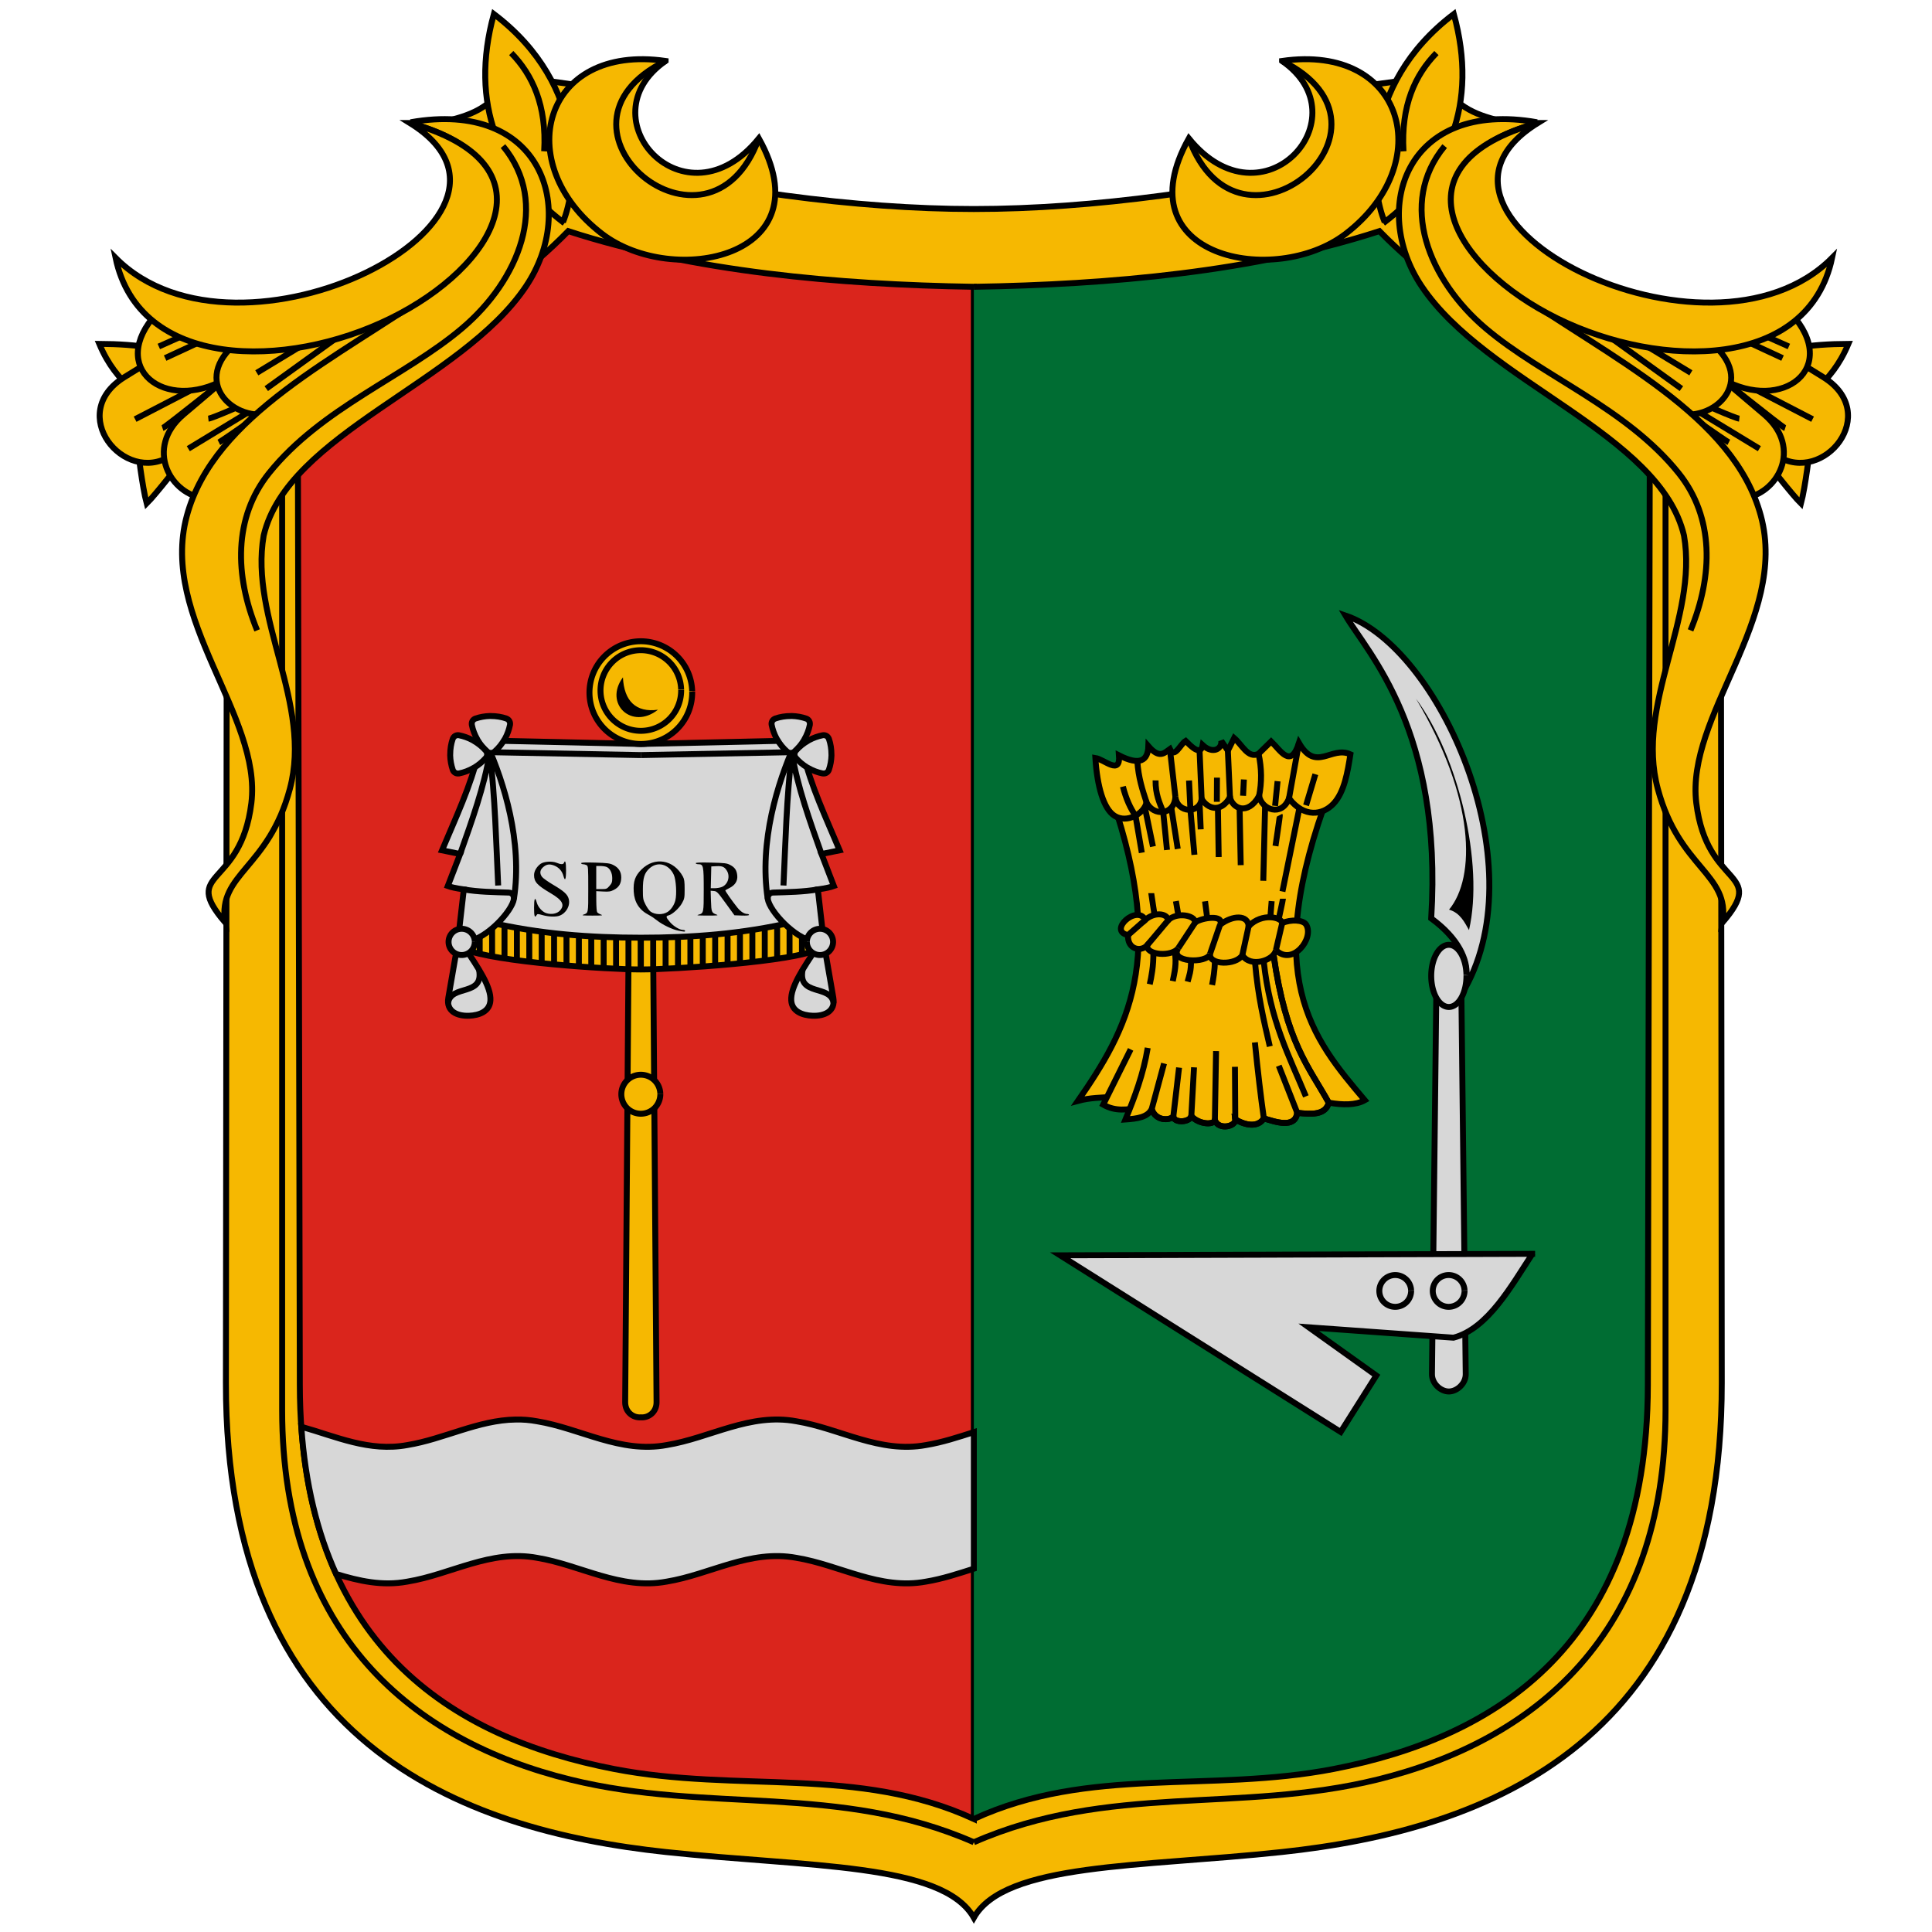
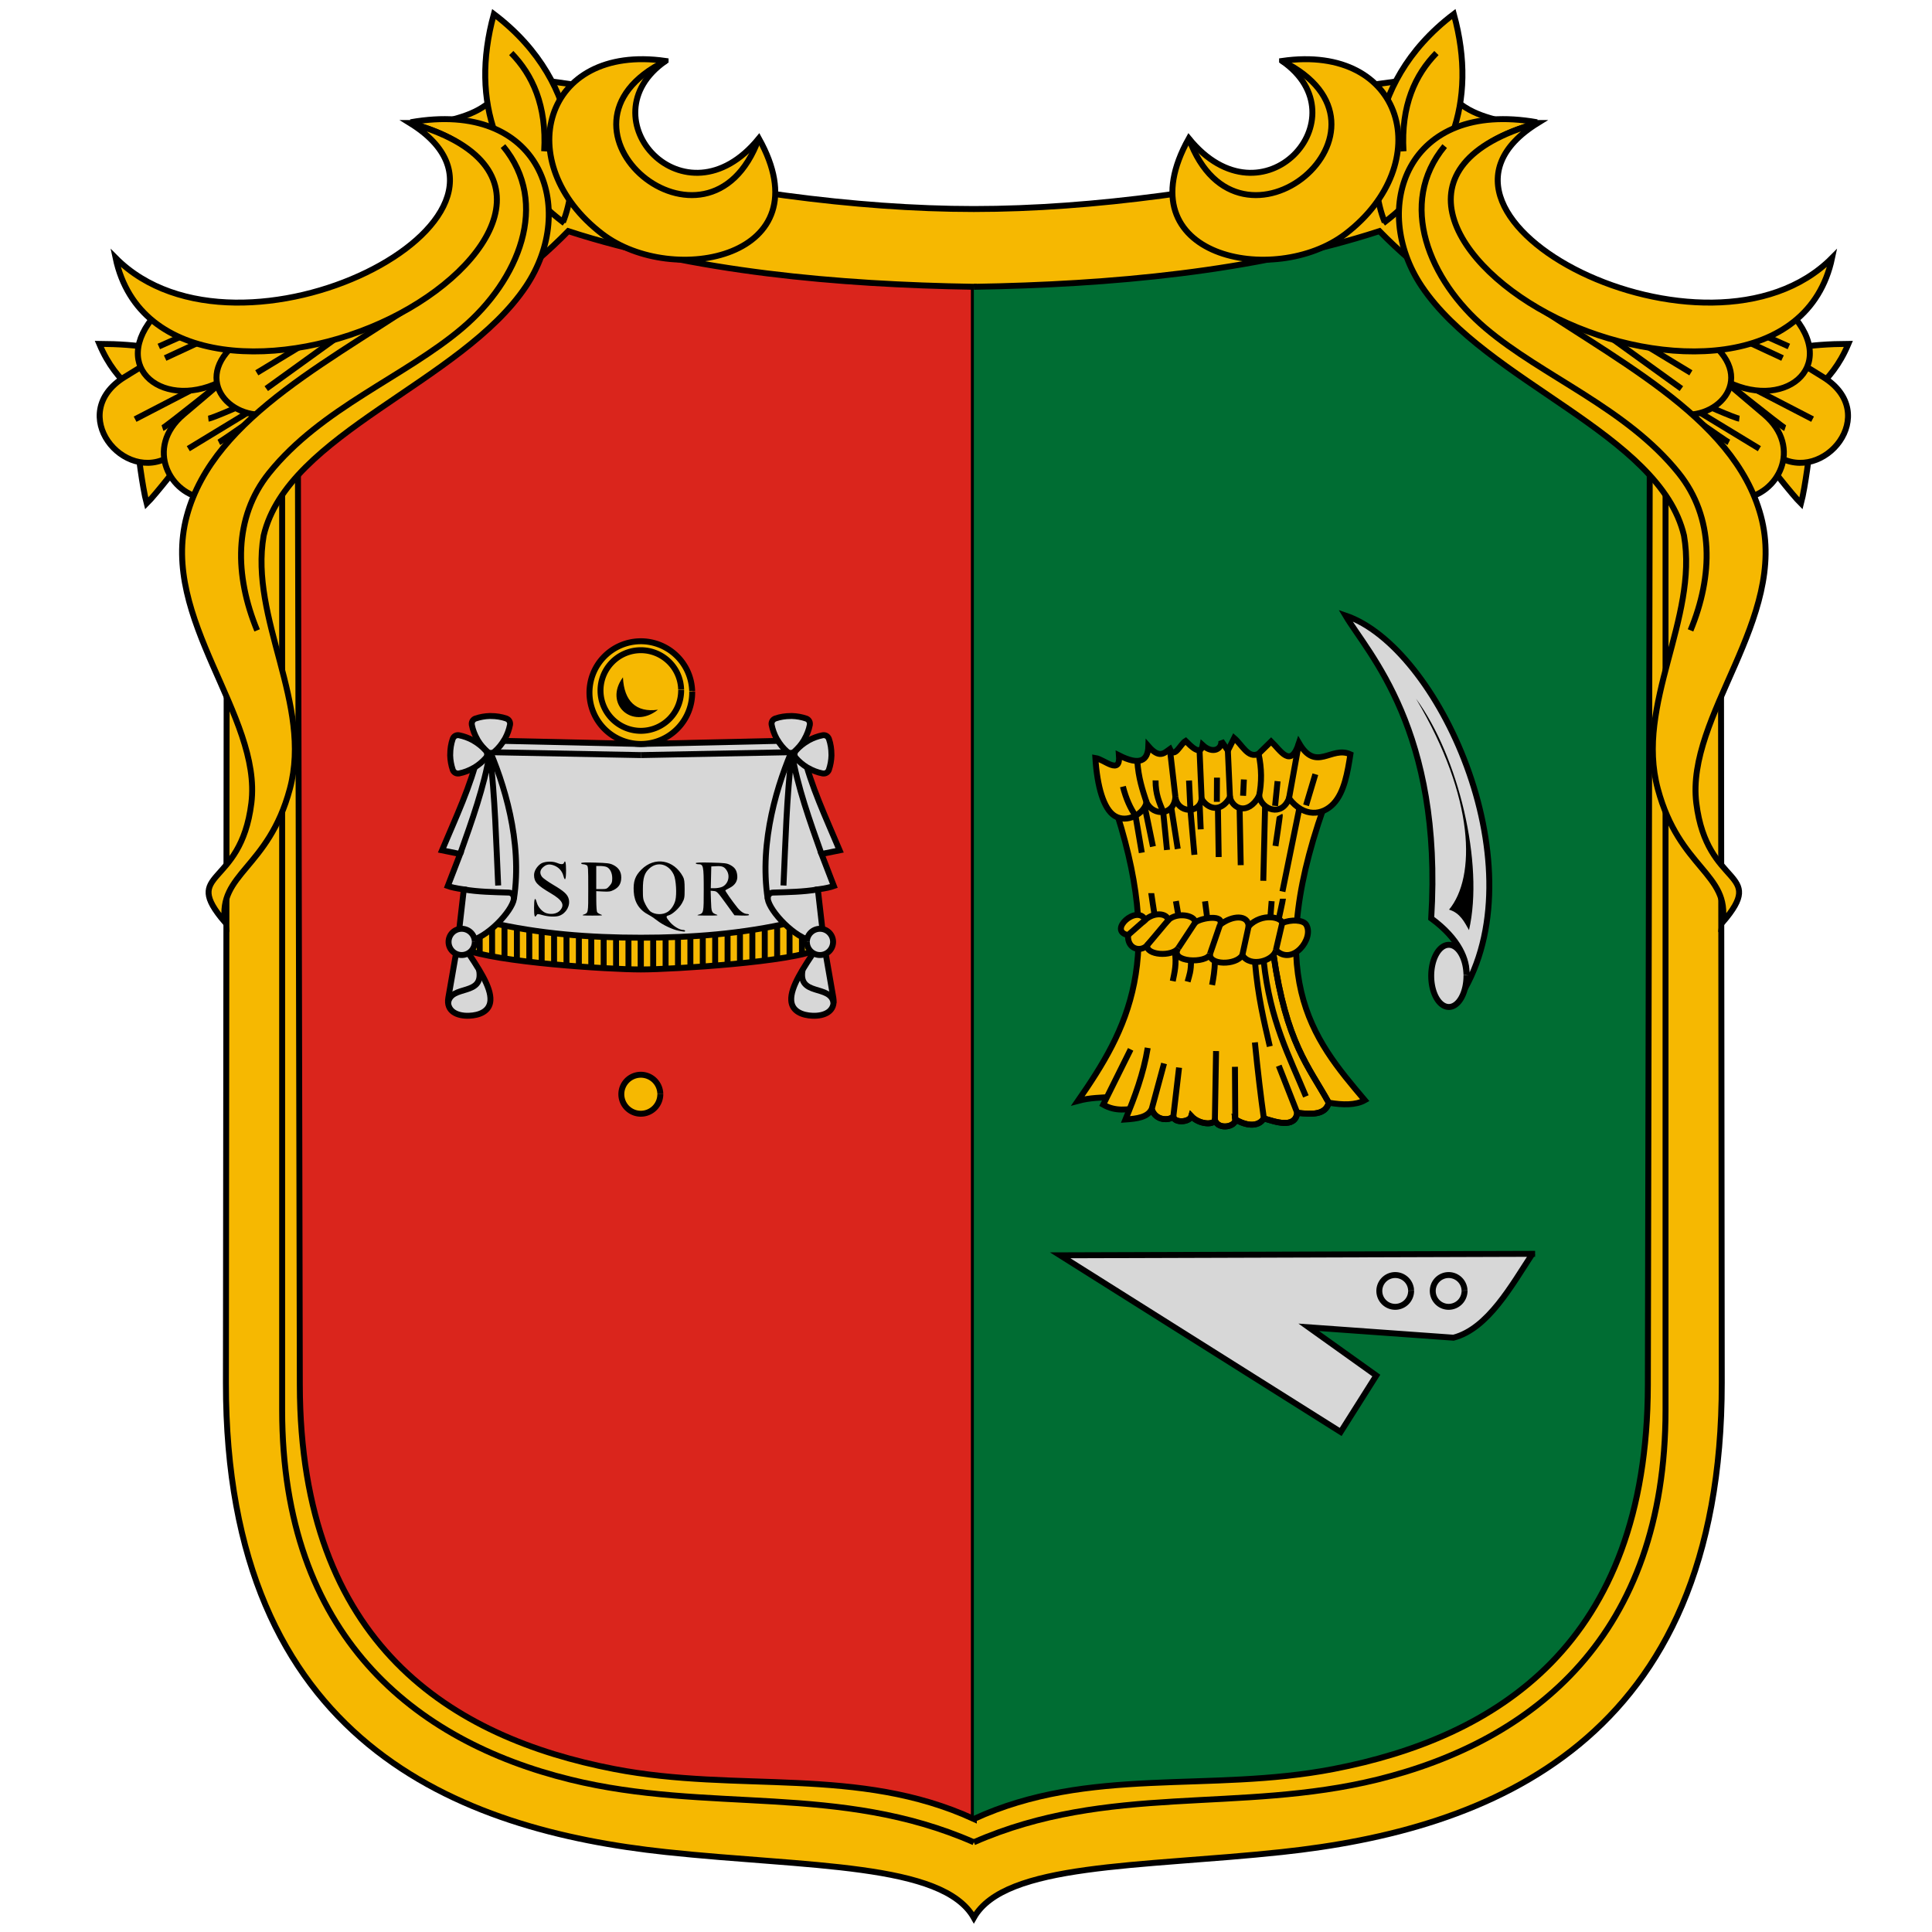
<svg xmlns="http://www.w3.org/2000/svg" width="512" height="512" version="1.1" viewBox="292 170 315 210">
  <defs>
    <clipPath id="clipPath4594">
      <path d="m-2500.751 1668.649c0 0.707-1.361 14.404-0.707 14.672 10.946 4.496 48.863 6.894 59.72 6.894s52.033-2.584 59.72-6.894c0.617-0.346-0.707-13.965-0.707-14.672" color="#000000" color-rendering="auto" fill="none" image-rendering="auto" shape-rendering="auto" solid-color="#000000" stroke="#000" stroke-width="2" style="isolation:auto;mix-blend-mode:normal" />
    </clipPath>
    <clipPath id="clipPath4600">
      <path d="m-2500.751 1668.649c0 0.707-1.361 14.404-0.707 14.672 10.946 4.496 48.863 6.894 59.72 6.894s52.033-2.584 59.72-6.894c0.617-0.346-0.707-13.965-0.707-14.672" color="#000000" color-rendering="auto" fill="none" image-rendering="auto" shape-rendering="auto" solid-color="#000000" stroke="#000" stroke-width="2" style="isolation:auto;mix-blend-mode:normal" />
    </clipPath>
  </defs>
  <g transform="translate(0,-522.52)">
    <g transform="matrix(.484 0 0 .484 2081.644 -19.981)">
      <g shape-rendering="auto" stroke="#000" stroke-width="2">
        <path d="m-3369.557 1434.049c-40.09 0-85.403-6.383-130.441-17.049l-116.37 72.257-4.871 86.601-0.271 253.577c-0.13 121.507 78.826 150.661 148.206 158.089 47.898 5.128 93.274 3.606 103.746 22.13 10.472-18.523 55.849-17.002 103.746-22.13 69.38-7.428 148.336-36.582 148.206-158.089l-0.271-253.577-4.871-86.601-116.37-72.257c-45.038 10.667-90.35 17.049-130.441 17.049" color="#000000" color-rendering="auto" fill="#f6b801" fill-rule="evenodd" image-rendering="auto" solid-color="#000000" style="isolation:auto;mix-blend-mode:normal" />
        <path d="m-3369.557 1460.251c-45.828-0.748-94.403-5.046-136.633-18.753-25.767 26.347-60.159 42.992-91.088 63.532l0.666 325.217c0.179 87.497 51.26 118.745 105.878 129.305 41.819 8.085 82.212-1.099 121.177 16.833z" color="#000000" color-rendering="auto" fill="#da251c" fill-rule="evenodd" image-rendering="auto" solid-color="#000000" style="isolation:auto;mix-blend-mode:normal" />
        <path d="m-3369.557 1984.234c-45.374-19.92-89.394-9.668-135.957-21.125-52.692-12.965-97.052-48.677-97.052-124.472v-319.445" color="#000000" color-rendering="auto" fill="none" image-rendering="auto" solid-color="#000000" style="isolation:auto;mix-blend-mode:normal" />
        <path d="m-3369.557 1460.251c45.828-0.748 94.403-5.046 136.633-18.753 25.767 26.347 60.159 42.992 91.088 63.532l-0.666 325.217c-0.179 87.497-51.26 118.745-105.878 129.305-41.819 8.085-82.212-1.099-121.177 16.833" color="#000000" color-rendering="auto" fill="#006d33" fill-rule="evenodd" image-rendering="auto" solid-color="#000000" style="isolation:auto;mix-blend-mode:normal" />
        <path d="m-3369.557 1984.234c45.374-19.92 89.394-9.668 135.957-21.125 52.692-12.965 97.052-48.677 97.052-124.472v-319.445" color="#000000" color-rendering="auto" fill="none" image-rendering="auto" solid-color="#000000" style="isolation:auto;mix-blend-mode:normal" />
      </g>
      <g transform="translate(-580,220)" shape-rendering="auto" stroke="#000" stroke-width="2">
        <g fill="#f6b801" fill-rule="evenodd">
          <path d="m-3073.875 1274.379c-3.588-3.711-7.168-7.494-10.293-14.907 6.473 0.034 12.574 0.44 18.102 1.42" color="#000000" color-rendering="auto" image-rendering="auto" solid-color="#000000" style="isolation:auto;mix-blend-mode:normal" />
          <path d="m-3071.213 1294.787c0.04 0.177 1.505 12.772 3.017 18.457 2.841-2.796 12.464-15.028 12.349-15.295" color="#000000" color-rendering="auto" image-rendering="auto" solid-color="#000000" style="isolation:auto;mix-blend-mode:normal" />
          <path d="m-3039.623 1265.15-27.685 0.355-8.341 5.147c-19.884 12.269-0.22 36.409 15.44 26.62l29.992-18.812" color="#000000" color-rendering="auto" image-rendering="auto" solid-color="#000000" style="isolation:auto;mix-blend-mode:normal" />
          <path d="m-3072.1 1284.849 24.668-12.778" color="#000000" color-rendering="auto" image-rendering="auto" solid-color="#000000" style="isolation:auto;mix-blend-mode:normal" />
          <path d="m-3062.872 1287.866c1.065-0.355 23.781-18.634 23.781-18.634" color="#000000" color-rendering="auto" image-rendering="auto" solid-color="#000000" style="isolation:auto;mix-blend-mode:normal" />
          <path d="m-3034.299 1255.212-30.524-6.034c-16.831 18.36 2.83 33.603 23.071 22.183l-14.02 11.89c-13.333 11.308-4.42 27.22 7.276 28.259l25.201-25.064" color="#000000" color-rendering="auto" image-rendering="auto" solid-color="#000000" style="isolation:auto;mix-blend-mode:normal" />
          <path d="m-3064.114 1260.359 9.938-4.437" color="#000000" color-rendering="auto" image-rendering="auto" solid-color="#000000" style="isolation:auto;mix-blend-mode:normal" />
          <path d="m-3061.985 1264.263 12.6-5.856" color="#000000" color-rendering="auto" image-rendering="auto" solid-color="#000000" style="isolation:auto;mix-blend-mode:normal" />
          <path d="m-3047.432 1284.672c1.597-0.177 13.488-5.502 13.488-5.502" color="#000000" color-rendering="auto" image-rendering="auto" solid-color="#000000" style="isolation:auto;mix-blend-mode:normal" />
          <path d="m-3054.176 1294.787 23.071-14.02" color="#000000" color-rendering="auto" image-rendering="auto" solid-color="#000000" style="isolation:auto;mix-blend-mode:normal" />
          <path d="m-3043.883 1292.658c1.42-0.71 17.747-12.245 17.747-12.245" color="#000000" color-rendering="auto" image-rendering="auto" solid-color="#000000" style="isolation:auto;mix-blend-mode:normal" />
          <path d="m-2970.766 1185.29c7.704-1.941 15.915-3.309 21.829-11.181l14.552-3.372 12.955 1.775-6.566 18.989-23.248 7.099" color="#000000" color-rendering="auto" image-rendering="auto" solid-color="#000000" style="isolation:auto;mix-blend-mode:normal" />
          <path d="m-2927.965 1218.455c4.825-11.569 8.749-45.819-23.279-70.089-8.336 30.343 1.744 53.802 23.781 70.466" color="#000000" color-rendering="auto" image-rendering="auto" solid-color="#000000" style="isolation:auto;mix-blend-mode:normal" />
          <path d="m-2945.388 1161.509c7.095 7.265 12.007 17.627 11.092 33.098" color="#000000" color-rendering="auto" image-rendering="auto" solid-color="#000000" style="isolation:auto;mix-blend-mode:normal" />
        </g>
        <path d="m-3037.671 1258.939c-16.021 12.764-1.478 27.625 12.423 23.781 0.684-0.189 48.094-28.04 48.094-28.04l-4.614-13.842" color="#000000" color-rendering="auto" fill="#f6b801" fill-rule="evenodd" image-rendering="auto" solid-color="#000000" style="isolation:auto;mix-blend-mode:normal" />
        <path d="m-3031.105 1269.232 17.569-10.648" color="#000000" color-rendering="auto" fill="none" image-rendering="auto" solid-color="#000000" style="isolation:auto;mix-blend-mode:normal" />
        <path d="m-3027.91 1274.556 26.088-18.812" color="#000000" color-rendering="auto" fill="#f6b801" fill-rule="evenodd" image-rendering="auto" solid-color="#000000" style="isolation:auto;mix-blend-mode:normal" />
        <path d="m-2893.389 1164.171c-41.389-5.978-52.398 34.559-21.349 58.28 23.793 18.178 75.172 7.937 52.761-32.192-24.949 30.663-58.893-7.035-31.412-26.088z" color="#000000" color-rendering="auto" fill="#f6b801" fill-rule="evenodd" image-rendering="auto" solid-color="#000000" style="isolation:auto;mix-blend-mode:normal" />
        <path d="m-2893.389 1164.171c-45.305 22.317 14.446 72.634 31.412 26.088" color="#000000" color-rendering="auto" fill="none" image-rendering="auto" solid-color="#000000" style="isolation:auto;mix-blend-mode:normal" />
        <path d="m-2979.29 1184.822c44.08-7.785 56.415 29.069 38.861 55.273-21.746 32.463-80.272 49.577-88.359 83.955-4.862 28.05 16.511 56.634 8.817 85.348-7.224 26.959-24.339 28.407-21.812 44.974-15.228-17.803 5.231-11.158 8.844-40.151 3.671-29.456-31.021-62.17-21.763-96.724 9.154-34.163 50.872-53.227 84.471-76.82 20.822-14.621 32.669-44.428-9.31-55.606" color="#000000" color-rendering="auto" fill="#f6b801" fill-rule="evenodd" image-rendering="auto" solid-color="#000000" style="isolation:auto;mix-blend-mode:normal" />
        <path d="m-2948.169 1192.853c15.975 19.267 5.315 45.174-13.759 61.343-19.223 16.296-47.464 26.866-65.064 48.823-12.004 14.975-11.608 34.505-4 52.97" color="#000000" color-rendering="auto" fill="none" image-rendering="auto" solid-color="#000000" style="isolation:auto;mix-blend-mode:normal" />
        <path d="m-2979.541 1185.073c49.553 13.768 28.666 48.502-6.563 65.823-35.172 17.293-84.638 17.216-92.574-20.396 41.686 41.981 150.513-13.697 99.136-45.427z" color="#000000" color-rendering="auto" fill="#f6b801" fill-rule="evenodd" image-rendering="auto" solid-color="#000000" style="isolation:auto;mix-blend-mode:normal" />
      </g>
      <g transform="matrix(-1,0,0,1,-6159.115,220)" shape-rendering="auto" stroke="#000" stroke-width="2">
        <g fill="#f6b801" fill-rule="evenodd">
          <path d="m-3073.875 1274.379c-3.588-3.711-7.168-7.494-10.293-14.907 6.473 0.034 12.574 0.44 18.102 1.42" color="#000000" color-rendering="auto" image-rendering="auto" solid-color="#000000" style="isolation:auto;mix-blend-mode:normal" />
          <path d="m-3071.213 1294.787c0.04 0.177 1.505 12.772 3.017 18.457 2.841-2.796 12.464-15.028 12.349-15.295" color="#000000" color-rendering="auto" image-rendering="auto" solid-color="#000000" style="isolation:auto;mix-blend-mode:normal" />
          <path d="m-3039.623 1265.15-27.685 0.355-8.341 5.147c-19.884 12.269-0.22 36.409 15.44 26.62l29.992-18.812" color="#000000" color-rendering="auto" image-rendering="auto" solid-color="#000000" style="isolation:auto;mix-blend-mode:normal" />
          <path d="m-3072.1 1284.849 24.668-12.778" color="#000000" color-rendering="auto" image-rendering="auto" solid-color="#000000" style="isolation:auto;mix-blend-mode:normal" />
          <path d="m-3062.872 1287.866c1.065-0.355 23.781-18.634 23.781-18.634" color="#000000" color-rendering="auto" image-rendering="auto" solid-color="#000000" style="isolation:auto;mix-blend-mode:normal" />
          <path d="m-3034.299 1255.212-30.524-6.034c-16.831 18.36 2.83 33.603 23.071 22.183l-14.02 11.89c-13.333 11.308-4.42 27.22 7.276 28.259l25.201-25.064" color="#000000" color-rendering="auto" image-rendering="auto" solid-color="#000000" style="isolation:auto;mix-blend-mode:normal" />
          <path d="m-3064.114 1260.359 9.938-4.437" color="#000000" color-rendering="auto" image-rendering="auto" solid-color="#000000" style="isolation:auto;mix-blend-mode:normal" />
          <path d="m-3061.985 1264.263 12.6-5.856" color="#000000" color-rendering="auto" image-rendering="auto" solid-color="#000000" style="isolation:auto;mix-blend-mode:normal" />
          <path d="m-3047.432 1284.672c1.597-0.177 13.488-5.502 13.488-5.502" color="#000000" color-rendering="auto" image-rendering="auto" solid-color="#000000" style="isolation:auto;mix-blend-mode:normal" />
          <path d="m-3054.176 1294.787 23.071-14.02" color="#000000" color-rendering="auto" image-rendering="auto" solid-color="#000000" style="isolation:auto;mix-blend-mode:normal" />
          <path d="m-3043.883 1292.658c1.42-0.71 17.747-12.245 17.747-12.245" color="#000000" color-rendering="auto" image-rendering="auto" solid-color="#000000" style="isolation:auto;mix-blend-mode:normal" />
          <path d="m-2970.766 1185.29c7.704-1.941 15.915-3.309 21.829-11.181l14.552-3.372 12.955 1.775-6.566 18.989-23.248 7.099" color="#000000" color-rendering="auto" image-rendering="auto" solid-color="#000000" style="isolation:auto;mix-blend-mode:normal" />
          <path d="m-2927.965 1218.455c4.825-11.569 8.749-45.819-23.279-70.089-8.336 30.343 1.744 53.802 23.781 70.466" color="#000000" color-rendering="auto" image-rendering="auto" solid-color="#000000" style="isolation:auto;mix-blend-mode:normal" />
          <path d="m-2945.388 1161.509c7.095 7.265 12.007 17.627 11.092 33.098" color="#000000" color-rendering="auto" image-rendering="auto" solid-color="#000000" style="isolation:auto;mix-blend-mode:normal" />
        </g>
        <path d="m-3037.671 1258.939c-16.021 12.764-1.478 27.625 12.423 23.781 0.684-0.189 48.094-28.04 48.094-28.04l-4.614-13.842" color="#000000" color-rendering="auto" fill="#f6b801" fill-rule="evenodd" image-rendering="auto" solid-color="#000000" style="isolation:auto;mix-blend-mode:normal" />
        <path d="m-3031.105 1269.232 17.569-10.648" color="#000000" color-rendering="auto" fill="none" image-rendering="auto" solid-color="#000000" style="isolation:auto;mix-blend-mode:normal" />
        <path d="m-3027.91 1274.556 26.088-18.812" color="#000000" color-rendering="auto" fill="#f6b801" fill-rule="evenodd" image-rendering="auto" solid-color="#000000" style="isolation:auto;mix-blend-mode:normal" />
        <path d="m-2893.389 1164.171c-41.389-5.978-52.398 34.559-21.349 58.28 23.793 18.178 75.172 7.937 52.761-32.192-24.949 30.663-58.893-7.035-31.412-26.088z" color="#000000" color-rendering="auto" fill="#f6b801" fill-rule="evenodd" image-rendering="auto" solid-color="#000000" style="isolation:auto;mix-blend-mode:normal" />
        <path d="m-2893.389 1164.171c-45.305 22.317 14.446 72.634 31.412 26.088" color="#000000" color-rendering="auto" fill="none" image-rendering="auto" solid-color="#000000" style="isolation:auto;mix-blend-mode:normal" />
        <path d="m-2979.29 1184.822c44.08-7.785 56.415 29.069 38.861 55.273-21.746 32.463-80.272 49.577-88.359 83.955-4.862 28.05 16.511 56.634 8.817 85.348-7.224 26.959-24.339 28.407-21.812 44.974-15.228-17.803 5.231-11.158 8.844-40.151 3.671-29.456-31.021-62.17-21.763-96.724 9.154-34.163 50.872-53.227 84.471-76.82 20.822-14.621 32.669-44.428-9.31-55.606" color="#000000" color-rendering="auto" fill="#f6b801" fill-rule="evenodd" image-rendering="auto" solid-color="#000000" style="isolation:auto;mix-blend-mode:normal" />
        <path d="m-2948.169 1192.853c15.975 19.267 5.315 45.174-13.759 61.343-19.223 16.296-47.464 26.866-65.064 48.823-12.004 14.975-11.608 34.505-4 52.97" color="#000000" color-rendering="auto" fill="none" image-rendering="auto" solid-color="#000000" style="isolation:auto;mix-blend-mode:normal" />
        <path d="m-2979.541 1185.073c49.553 13.768 28.666 48.502-6.563 65.823-35.172 17.293-84.638 17.216-92.574-20.396 41.686 41.981 150.513-13.697 99.136-45.427z" color="#000000" color-rendering="auto" fill="#f6b801" fill-rule="evenodd" image-rendering="auto" solid-color="#000000" style="isolation:auto;mix-blend-mode:normal" />
      </g>
-       <path transform="translate(-3349.483,1191.325)" d="m-174.406 650.504c-12.7 0.199-24.13 6.571-36.471 8.596-12.842 2.375-24.076-2.87-35.754-6.178 1.357 19.486 5.476 35.865 11.719 49.615 7.705 2.343 15.514 4.139 24.035 2.562 14.626-2.399 27.971-10.907 43.67-8.004 14.629 2.401 27.98 10.909 43.684 8.004 14.626-2.399 27.971-10.907 43.67-8.004 14.629 2.401 27.98 10.909 43.684 8.004 5.481-0.899 10.783-2.655 16.096-4.348v-46c-5.313 1.693-10.615 3.448-16.096 4.348-15.704 2.905-29.054-5.603-43.684-8.004-15.699-2.903-29.044 5.605-43.67 8.004-15.704 2.905-29.054-5.603-43.684-8.004-2.453-0.454-4.847-0.629-7.199-0.592z" color="#000000" color-rendering="auto" fill="#d7d7d7" fill-rule="evenodd" image-rendering="auto" shape-rendering="auto" solid-color="#000000" stroke="#000" stroke-width="2" style="isolation:auto;mix-blend-mode:normal" />
      <g transform="translate(-1040)">
        <g shape-rendering="auto">
          <g fill="#f6b801" fill-rule="evenodd" stroke="#000" stroke-width="2">
-             <path d="m-2445.913 1690.093-1.098 145.875c-0.025 3.351 2.659 5.335 5.285 5.127 2.626 0.209 5.31-1.775 5.285-5.127l-1.098-145.875" color="#000000" color-rendering="auto" image-rendering="auto" solid-color="#000000" style="isolation:auto;mix-blend-mode:normal" />
            <path d="m-2500.751 1668.649c0 0.707-1.361 14.404-0.707 14.672 10.946 4.496 48.863 6.894 59.72 6.894s52.033-2.584 59.72-6.894c0.617-0.346-0.707-13.965-0.707-14.672" color="#000000" color-rendering="auto" image-rendering="auto" solid-color="#000000" style="isolation:auto;mix-blend-mode:normal" />
            <path d="m-2496.013 1672.424v17.324zm4.174 0.186v17.324zm4.176 0.185v17.324zm4.176 0.185v17.324zm4.174 0.186v17.324zm4.176 0.185v17.324zm4.174 0.186v17.324zm4.176 0.185v17.324zm4.176 0.186v17.324zm4.174 0.185v17.324zm4.176 0.186v17.324zm4.174 0.185v17.324zm4.176 0.186v17.324zm4.176 0.185v17.324z" clip-path="url(#clipPath4594)" color="#000000" color-rendering="auto" image-rendering="auto" solid-color="#000000" style="isolation:auto;mix-blend-mode:normal" />
            <path d="m-2387.464 1672.424v17.324zm-4.174 0.186v17.324zm-4.176 0.185v17.324zm-4.176 0.185v17.324zm-4.174 0.186v17.324zm-4.176 0.185v17.324zm-4.174 0.186v17.324zm-4.176 0.185v17.324zm-4.176 0.186v17.324zm-4.174 0.185v17.324zm-4.176 0.186v17.324zm-4.174 0.185v17.324zm-4.176 0.186v17.324zm-4.176 0.185v17.324z" clip-path="url(#clipPath4600)" color="#000000" color-rendering="auto" image-rendering="auto" solid-color="#000000" style="isolation:auto;mix-blend-mode:normal" />
          </g>
          <g stroke="#000" stroke-width="2">
            <path d="m-2441.738 1679.518c17.1 0 34.212-1.265 51.325-5.271l7.404-21.835-8.784-39.278-49.945 1.125-49.945-1.125-8.784 39.278 7.404 21.835c17.113 4.005 34.225 5.271 51.325 5.271" color="#000000" color-rendering="auto" fill="#d7d7d7" fill-rule="evenodd" image-rendering="auto" solid-color="#000000" style="isolation:auto;mix-blend-mode:normal" />
            <path d="m-2424.439 1596.634a17.301 17.301 0 0 1-16.937 17.621 17.301 17.301 0 0 1-17.658-16.899 17.301 17.301 0 0 1 16.861-17.694 17.301 17.301 0 0 1 17.731 16.823" color="#000000" color-rendering="auto" fill="#f6b801" image-rendering="auto" solid-color="#000000" style="isolation:auto;mix-blend-mode:normal" />
            <path d="m-2435.173 1732.125a6.566 6.566 0 0 1-6.428 6.688 6.566 6.566 0 0 1-6.702-6.414 6.566 6.566 0 0 1 6.399-6.715 6.566 6.566 0 0 1 6.729 6.385" color="#000000" color-rendering="auto" fill="#f6b801" image-rendering="auto" solid-color="#000000" style="isolation:auto;mix-blend-mode:normal" />
          </g>
          <path d="m-2428.159 1595.994a13.582 13.582 0 0 1-13.296 13.833 13.582 13.582 0 0 1-13.861-13.266 13.582 13.582 0 0 1 13.236-13.89 13.582 13.582 0 0 1 13.918 13.206" color="#000000" color-rendering="auto" fill="none" image-rendering="auto" solid-color="#000000" stroke="#000" stroke-width="2" style="isolation:auto;mix-blend-mode:normal" />
          <path d="m-2447.762 1591.801c0.35 8.002 4.445 11.966 11.796 10.918-8.784 6.986-18.377-2.054-11.796-10.918z" color="#000000" color-rendering="auto" fill-rule="evenodd" image-rendering="auto" solid-color="#000000" style="isolation:auto;mix-blend-mode:normal" />
        </g>
        <path d="m-2429.056 1677.157c-2.023-0.385-5.395-2.001-7.231-3.464-0.839-0.669-2.081-1.498-2.759-1.845-3.172-1.618-4.874-4.239-5.082-7.821-0.201-3.457 0.448-5.334 2.58-7.461 4.459-4.456 10.906-3.356 14.003 2.388 0.45 0.837 0.565 1.679 0.565 4.19 0 2.929-0.056 3.251-0.898 4.764-0.929 1.677-3.244 3.777-4.519 4.096-0.989 0.25-0.905 0.641 0.481 2.26 1.224 1.427 3.263 2.644 4.431 2.644 0.36 0 0.653 0.135 0.653 0.3 0 0.343-0.195 0.337-2.223-0.052zm-3.643-6.335c1.157-0.759 2.199-2.312 2.587-3.862 0.535-2.126 0.25-6.938-0.508-8.606-1.658-3.642-5.468-4.661-8.2-2.192-1.711 1.544-2.227 3.197-2.227 7.129 0 3.063 0.058 3.417 0.897 5.074 0.495 0.981 1.252 2.038 1.683 2.349 1.539 1.112 4.16 1.16 5.767 0.107zm-45.006-1.397c0-3.152 0.346-3.842 0.9-1.79 0.416 1.552 1.839 3.158 3.19 3.605 1.738 0.572 3.679 0.201 4.653-0.891 1.688-1.89 0.829-3.476-3.147-5.816-4.568-2.69-5.596-3.814-5.596-6.119 0-1.3 0.857-2.785 2.166-3.755 1.113-0.826 3.901-1.017 5.436-0.377 1.438 0.601 2.242 0.612 2.465 0.027 0.44-1.149 0.707-0.193 0.707 2.544 0 3.144-0.348 3.844-0.894 1.809-0.438-1.623-1.564-2.867-3.143-3.469-1.584-0.606-2.662-0.411-3.82 0.69-0.994 0.946-1.065 2.078-0.196 3.183 0.344 0.438 1.996 1.604 3.666 2.591 3.698 2.184 4.873 3.249 5.289 4.791 0.597 2.22-0.808 4.788-3.092 5.65-1.233 0.465-3.654 0.388-5.682-0.181-1.657-0.465-1.795-0.465-2.054 0-0.61 1.088-0.848 0.386-0.848-2.494zm16.608 2.332c1.698-0.597 1.647-0.323 1.647-8.641 0-7.339-0.022-7.749-0.579-8.044-0.319-0.17-0.858-0.308-1.197-0.308-0.34 0-0.617-0.153-0.617-0.34 0-0.243 1.329-0.301 4.733-0.203 4.07 0.119 4.921 0.228 6.061 0.784 1.829 0.892 2.732 2.307 2.716 4.25-0.02 1.996-0.763 3.26-2.445 4.133-1.15 0.595-1.672 0.677-3.66 0.573l-2.318-0.122 0.012 3.318c0.01 1.823 0.131 3.516 0.284 3.76 0.154 0.243 0.724 0.602 1.267 0.8 0.855 0.308 0.466 0.357-2.903 0.355-3.098 0-3.708-0.061-2.992-0.315zm8.799-9.672c0.785-0.895 0.927-1.299 0.927-2.619 0-1.823-0.797-3.369-1.964-3.812-0.423-0.162-1.365-0.292-2.096-0.292h-1.326v7.782h1.765c1.644 0 1.827-0.072 2.694-1.058zm29.956 9.691c1.782-0.496 1.795-0.561 1.795-8.474 0-8.016-0.111-8.538-1.813-8.538-0.485 0-0.88-0.152-0.88-0.333 0-0.238 1.496-0.297 5.162-0.21 4.601 0.111 5.3 0.196 6.429 0.785 1.586 0.827 2.229 1.793 2.397 3.589 0.167 1.789-0.724 3.22-2.582 4.16-0.717 0.362-1.366 0.721-1.441 0.796-0.141 0.141 2.252 3.568 4.063 5.82 1.101 1.369 2.305 2.151 3.313 2.151 0.336 0 0.614 0.139 0.614 0.311 0 0.196-0.9 0.279-2.457 0.225l-2.458-0.089-2.93-4.041c-2.741-3.78-2.998-4.045-4.008-4.135l-1.08-0.095 0.11 3.447c0.117 3.719 0.225 3.983 1.839 4.575 0.815 0.299 0.355 0.35-3.082 0.346-3.141-0.01-3.805-0.067-2.991-0.293zm7.934-9.364c2.023-0.846 2.836-3.525 1.657-5.46-0.801-1.313-1.544-1.633-3.539-1.529l-1.713 0.09-0.085 3.667-0.086 3.665h1.365c0.75 0 1.829-0.193 2.397-0.431z" />
        <g shape-rendering="auto" stroke="#000" stroke-width="2">
          <path d="m-2503.668 1682.968-2.917 16.794c-0.807 4.646 3.073 6.194 6.978 6.049 3.474-0.129 6.966-1.47 7.197-5.142 0.289-4.603-4.141-11.029-8.606-17.789" color="#000000" color-rendering="auto" fill="#d7d7d7" fill-rule="evenodd" image-rendering="auto" solid-color="#000000" style="isolation:auto;mix-blend-mode:normal" />
          <path d="m-2506.663 1701.519c0.88-6.374 12.201-2.063 10.42-11.233" color="#000000" color-rendering="auto" fill="none" image-rendering="auto" solid-color="#000000" style="isolation:auto;mix-blend-mode:normal" />
          <path d="m-2496.509 1617.56c-2.38 10.505-7.591 21.576-12.198 32.527l6.099 1.237-4.154 10.783c1.091 0.395 2.658 0.755 5.392 1.149l-1.945 16.971 3.447 0.442c6.183-0.858 14.75-10.056 15.38-14.23 2.962-19.433-3.436-39.272-8.839-51.53" color="#000000" color-rendering="auto" fill="#d7d7d7" fill-rule="evenodd" image-rendering="auto" solid-color="#000000" style="isolation:auto;mix-blend-mode:normal" />
          <g fill="none">
            <path d="m-2501.37 1663.257c4.905 0.843 9.966 0.894 15.114 1.061 1.228 0.04 1.838 1.052 1.768 2.121" color="#000000" color-rendering="auto" image-rendering="auto" solid-color="#000000" style="isolation:auto;mix-blend-mode:normal" />
            <path d="m-2502.608 1651.325c4.002-11.285 8.067-22.564 10.005-34.078 1.796 15.411 2.118 29.936 2.811 44.685" color="#000000" color-rendering="auto" image-rendering="auto" solid-color="#000000" style="isolation:auto;mix-blend-mode:normal" />
            <path d="m-2492.531 1617.03 50.793 0.972" color="#000000" color-rendering="auto" image-rendering="auto" solid-color="#000000" style="isolation:auto;mix-blend-mode:normal" />
          </g>
          <path d="m-2379.808 1682.968 2.917 16.794c0.807 4.646-3.073 6.194-6.978 6.049-3.474-0.129-6.966-1.47-7.197-5.142-0.289-4.603 4.141-11.029 8.606-17.789" color="#000000" color-rendering="auto" fill="#d7d7d7" fill-rule="evenodd" image-rendering="auto" solid-color="#000000" style="isolation:auto;mix-blend-mode:normal" />
          <path d="m-2376.813 1701.519c-0.88-6.374-12.201-2.063-10.42-11.233" color="#000000" color-rendering="auto" fill="none" image-rendering="auto" solid-color="#000000" style="isolation:auto;mix-blend-mode:normal" />
          <path d="m-2386.968 1617.56c2.38 10.505 7.591 21.576 12.198 32.527l-6.099 1.237 4.154 10.783c-1.091 0.395-2.658 0.755-5.392 1.149l1.945 16.971-3.447 0.442c-6.183-0.858-14.75-10.056-15.38-14.23-2.962-19.433 3.436-39.272 8.839-51.53" color="#000000" color-rendering="auto" fill="#d7d7d7" fill-rule="evenodd" image-rendering="auto" solid-color="#000000" style="isolation:auto;mix-blend-mode:normal" />
          <g fill="none">
            <path d="m-2382.106 1663.257c-4.905 0.843-9.966 0.894-15.114 1.061-1.228 0.04-1.838 1.052-1.768 2.121" color="#000000" color-rendering="auto" image-rendering="auto" solid-color="#000000" style="isolation:auto;mix-blend-mode:normal" />
            <path d="m-2380.869 1651.325c-4.002-11.285-8.067-22.564-10.005-34.078-1.796 15.411-2.118 29.936-2.811 44.685" color="#000000" color-rendering="auto" image-rendering="auto" solid-color="#000000" style="isolation:auto;mix-blend-mode:normal" />
            <path d="m-2390.945 1617.03-50.793 0.972" color="#000000" color-rendering="auto" image-rendering="auto" solid-color="#000000" style="isolation:auto;mix-blend-mode:normal" />
          </g>
          <g fill="#d7d7d7">
            <path d="m-2492.608 1604.832c-1.652 0.045-3.286 0.336-4.881 0.879-0.732 0.286-1.221 0.97-1.203 1.76 0 0.133 0.02 0.261 0.025 0.367 0.339 1.713 0.983 3.372 1.869 4.906 0.063 0.108 0.112 0.223 0.178 0.33 0.865 1.408 1.933 2.677 3.201 3.787 0.613 0.492 1.45 0.573 2.125 0.162 0.114-0.066 0.217-0.147 0.307-0.205 1.313-1.15 2.426-2.538 3.312-4.072 0.062-0.108 0.137-0.208 0.197-0.318 0.787-1.453 1.353-3.013 1.68-4.666 0.119-0.777-0.231-1.543-0.924-1.922-0.115-0.067-0.235-0.114-0.33-0.162-1.653-0.563-3.411-0.834-5.184-0.834-0.125 0-0.25-0.015-0.375-0.012z" color="#000000" color-rendering="auto" image-rendering="auto" solid-color="#000000" style="isolation:auto;mix-blend-mode:normal" />
-             <path d="m-2505.959 1618.122c0.045 1.652 0.336 3.285 0.879 4.881 0.286 0.732 0.97 1.221 1.76 1.203 0.133 0 0.261-0.02 0.367-0.025 1.713-0.339 3.372-0.983 4.906-1.869 0.108-0.063 0.223-0.112 0.33-0.178 1.408-0.865 2.677-1.933 3.787-3.201 0.492-0.613 0.573-1.45 0.162-2.125-0.066-0.114-0.147-0.217-0.205-0.307-1.15-1.313-2.538-2.426-4.072-3.312-0.108-0.062-0.208-0.137-0.318-0.197-1.453-0.787-3.013-1.352-4.666-1.68-0.777-0.119-1.543 0.231-1.922 0.924-0.067 0.115-0.114 0.235-0.162 0.33-0.563 1.653-0.834 3.411-0.834 5.184 0 0.125-0.015 0.249-0.012 0.375z" color="#000000" color-rendering="auto" image-rendering="auto" solid-color="#000000" style="isolation:auto;mix-blend-mode:normal" />
+             <path d="m-2505.959 1618.122c0.045 1.652 0.336 3.285 0.879 4.881 0.286 0.732 0.97 1.221 1.76 1.203 0.133 0 0.261-0.02 0.367-0.025 1.713-0.339 3.372-0.983 4.906-1.869 0.108-0.063 0.223-0.112 0.33-0.178 1.408-0.865 2.677-1.933 3.787-3.201 0.492-0.613 0.573-1.45 0.162-2.125-0.066-0.114-0.147-0.217-0.205-0.307-1.15-1.313-2.538-2.426-4.072-3.312-0.108-0.062-0.208-0.137-0.318-0.197-1.453-0.787-3.013-1.352-4.666-1.68-0.777-0.119-1.543 0.231-1.922 0.924-0.067 0.115-0.114 0.235-0.162 0.33-0.563 1.653-0.834 3.411-0.834 5.184 0 0.125-0.015 0.249-0.012 0.375" color="#000000" color-rendering="auto" image-rendering="auto" solid-color="#000000" style="isolation:auto;mix-blend-mode:normal" />
            <path d="m-2390.868 1604.832c1.652 0.045 3.286 0.336 4.881 0.879 0.732 0.286 1.221 0.97 1.203 1.76 0 0.133-0.02 0.261-0.025 0.367-0.339 1.713-0.983 3.372-1.869 4.906-0.063 0.108-0.112 0.223-0.178 0.33-0.865 1.408-1.933 2.677-3.201 3.787-0.613 0.492-1.45 0.573-2.125 0.162-0.114-0.066-0.218-0.147-0.307-0.205-1.313-1.15-2.426-2.538-3.312-4.072-0.062-0.108-0.137-0.208-0.197-0.318-0.787-1.453-1.353-3.013-1.68-4.666-0.119-0.777 0.231-1.543 0.924-1.922 0.115-0.067 0.235-0.114 0.33-0.162 1.653-0.563 3.411-0.834 5.184-0.834 0.125 0 0.25-0.015 0.375-0.012z" color="#000000" color-rendering="auto" image-rendering="auto" solid-color="#000000" style="isolation:auto;mix-blend-mode:normal" />
            <path d="m-2377.517 1618.122c-0.045 1.652-0.336 3.285-0.879 4.881-0.286 0.732-0.97 1.221-1.76 1.203-0.133 0-0.261-0.02-0.367-0.025-1.713-0.339-3.372-0.983-4.906-1.869-0.108-0.063-0.223-0.112-0.33-0.178-1.408-0.865-2.677-1.933-3.787-3.201-0.492-0.613-0.573-1.45-0.162-2.125 0.066-0.114 0.147-0.217 0.205-0.307 1.15-1.313 2.538-2.426 4.072-3.312 0.108-0.062 0.208-0.137 0.318-0.197 1.453-0.787 3.013-1.352 4.666-1.68 0.777-0.119 1.543 0.231 1.922 0.924 0.067 0.115 0.114 0.235 0.162 0.33 0.563 1.653 0.834 3.411 0.834 5.184 0 0.125 0.015 0.249 0.012 0.375z" color="#000000" color-rendering="auto" image-rendering="auto" solid-color="#000000" style="isolation:auto;mix-blend-mode:normal" />
            <path d="m-2497.668 1680.854a4.416 4.416 0 0 1-4.324 4.498 4.416 4.416 0 0 1-4.508-4.314 4.416 4.416 0 0 1 4.304-4.517 4.416 4.416 0 0 1 4.526 4.294" color="#000000" color-rendering="auto" image-rendering="auto" solid-color="#000000" style="isolation:auto;mix-blend-mode:normal" />
            <path transform="scale(-1,1)" d="m2385.808 1680.854a4.416 4.416 0 0 1-4.324 4.498 4.416 4.416 0 0 1-4.508-4.314 4.416 4.416 0 0 1 4.304-4.517 4.416 4.416 0 0 1 4.526 4.294" color="#000000" color-rendering="auto" image-rendering="auto" solid-color="#000000" style="isolation:auto;mix-blend-mode:normal" />
          </g>
        </g>
      </g>
      <g transform="translate(-820)" shape-rendering="auto">
        <g fill="#d7d7d7" stroke="#000" stroke-width="2">
          <g fill-rule="evenodd">
            <path d="m-2384.108 1696.636c23.869-42.874-8.908-115.051-40.259-125.655 7.584 12.786 32.817 38.632 28.884 102.03 9.449 6.922 12.254 14.139 11.871 19.089" color="#000000" color-rendering="auto" image-rendering="auto" solid-color="#000000" style="isolation:auto;mix-blend-mode:normal" />
-             <path d="m-2393.733 1695.136-1.5 131.375c-0.037 3.258 2.997 5.875 5.688 5.875s5.725-2.617 5.688-5.875l-1.5-131.375" color="#000000" color-rendering="auto" image-rendering="auto" solid-color="#000000" style="isolation:auto;mix-blend-mode:normal" />
            <path d="m-2361.233 1785.761c-7.156 10.875-15.131 25.486-26.75 28.5l-48.75-3.5 22.75 16.25-12 19-94.5-59.5 160-0.5" color="#000000" color-rendering="auto" image-rendering="auto" solid-color="#000000" style="isolation:auto;mix-blend-mode:normal" />
          </g>
          <g>
            <path d="m-2402.257 1798.411a5.353 5.353 0 0 1-5.24 5.452 5.353 5.353 0 0 1-5.463-5.228 5.353 5.353 0 0 1 5.216-5.474 5.353 5.353 0 0 1 5.485 5.205" color="#000000" color-rendering="auto" image-rendering="auto" solid-color="#000000" style="isolation:auto;mix-blend-mode:normal" />
            <path d="m-2384.257 1798.411a5.353 5.353 0 0 1-5.24 5.452 5.353 5.353 0 0 1-5.463-5.228 5.353 5.353 0 0 1 5.216-5.474 5.353 5.353 0 0 1 5.485 5.205" color="#000000" color-rendering="auto" image-rendering="auto" solid-color="#000000" style="isolation:auto;mix-blend-mode:normal" />
            <path d="m-2383.611 1692.19a5.936 10.467 0 0 1-5.811 10.661 5.936 10.467 0 0 1-6.058-10.224 5.936 10.467 0 0 1 5.784-10.705 5.936 10.467 0 0 1 6.083 10.178" color="#000000" color-rendering="auto" image-rendering="auto" solid-color="#000000" style="isolation:auto;mix-blend-mode:normal" />
          </g>
        </g>
        <path d="m-2389.472 1670.063c3.767 1.111 5.232 4.295 6.718 6.894 5.128-22.277-3.534-58.47-17.854-77.959 20.011 33.658 20.135 60.191 11.137 71.064z" color="#000000" color-rendering="auto" fill-rule="evenodd" image-rendering="auto" solid-color="#000000" style="isolation:auto;mix-blend-mode:normal" />
      </g>
      <g transform="translate(-840)" shape-rendering="auto" stroke="#000" stroke-width="2">
        <path d="m-2482.983 1632.761c18.484 53.884 5.182 77.654-11.515 101.735 4.239-1.145 7.869-1.057 11.703-1.364 23.87-1.91 45.318 1.451 68.188 1.379 1.016 0.157 3.739 0.433 4.8 0.614 4.423 0.754 8.898 0.86 11.95-0.864-17.664-20.873-35.474-41.597-11.742-104.326" color="#000000" color-rendering="auto" fill="#f6b801" fill-rule="evenodd" image-rendering="auto" solid-color="#000000" style="isolation:auto;mix-blend-mode:normal" />
        <path d="m-2469.608 1737.386c1.441 3.987 6.037 3.721 7.25 2.375 0.258 2.263 5.458 2.016 6.062-0.125 2.604 2.791 7.396 3.039 7.938 1.375 1.343 3.483 7.168 2.071 6.875-0.312 3.431 2.119 7.643 2.801 9.625-0.312 3.664 1.089 10.507 3.619 11.25-1.875 4.793 0.524 9.426 0.838 10.625-3.375-6.833-12.331-14.316-20.189-18.625-49.875l-39-7.437" color="#000000" color-rendering="auto" fill="#f6b801" fill-rule="evenodd" image-rendering="auto" solid-color="#000000" style="isolation:auto;mix-blend-mode:normal" />
        <path d="m-2469.796 1664.511c0 0.25 1.114 7.331 1.114 7.331" color="#000000" color-rendering="auto" fill="none" image-rendering="auto" solid-color="#000000" style="isolation:auto;mix-blend-mode:normal" />
        <g fill="#f6b801" fill-rule="evenodd">
          <path d="m-2461.483 1667.198 0.845 4.854" color="#000000" color-rendering="auto" image-rendering="auto" solid-color="#000000" style="isolation:auto;mix-blend-mode:normal" />
          <path d="m-2451.671 1667.261 0.739 5.712" color="#000000" color-rendering="auto" image-rendering="auto" solid-color="#000000" style="isolation:auto;mix-blend-mode:normal" />
          <path d="m-2429.233 1667.198-0.435 5.439" color="#000000" color-rendering="auto" image-rendering="auto" solid-color="#000000" style="isolation:auto;mix-blend-mode:normal" />
          <path d="m-2425.421 1666.386c0 0.312-1.446 6.891-1.446 6.891" color="#000000" color-rendering="auto" image-rendering="auto" solid-color="#000000" style="isolation:auto;mix-blend-mode:normal" />
        </g>
        <g fill="none">
-           <path d="m-2469.081 1684.497c0.084 4.533-0.676 8.299-1.215 10.701" color="#000000" color-rendering="auto" image-rendering="auto" solid-color="#000000" style="isolation:auto;mix-blend-mode:normal" />
          <path d="m-2461.875 1684.057c0.692 4.389-0.081 7.13-0.67 10.078" color="#000000" color-rendering="auto" image-rendering="auto" solid-color="#000000" style="isolation:auto;mix-blend-mode:normal" />
          <path d="m-2456.413 1687.134c0.095 3.579-0.596 5.191-1.133 7.19" color="#000000" color-rendering="auto" image-rendering="auto" solid-color="#000000" style="isolation:auto;mix-blend-mode:normal" />
          <path d="m-2448.324 1687.371c-0.111 3.33-0.533 5.728-0.972 8.077" color="#000000" color-rendering="auto" image-rendering="auto" solid-color="#000000" style="isolation:auto;mix-blend-mode:normal" />
        </g>
        <g fill="#f6b801" fill-rule="evenodd">
          <path d="m-2476.733 1717.136-9.25 18.625c4.226 2.412 8.095 1.607 12 1.125l2.5-7.25" color="#000000" color-rendering="auto" image-rendering="auto" solid-color="#000000" style="isolation:auto;mix-blend-mode:normal" />
          <path d="m-2470.983 1716.636c-1.459 8.874-4.4 16.563-7.5 24.125 3.896-0.27 7.599-0.734 8.875-3.625l4.125-15.25" color="#000000" color-rendering="auto" image-rendering="auto" solid-color="#000000" style="isolation:auto;mix-blend-mode:normal" />
          <path d="m-2462.358 1739.761 1.935-16.488" color="#000000" color-rendering="auto" image-rendering="auto" solid-color="#000000" style="isolation:auto;mix-blend-mode:normal" />
-           <path d="m-2455.385 1723.184-0.91 16.451" color="#000000" color-rendering="auto" image-rendering="auto" solid-color="#000000" style="isolation:auto;mix-blend-mode:normal" />
          <path d="m-2447.961 1717.704-0.398 23.306" color="#000000" color-rendering="auto" image-rendering="auto" solid-color="#000000" style="isolation:auto;mix-blend-mode:normal" />
          <path d="m-2441.597 1723.008 0.113 17.691" color="#000000" color-rendering="auto" image-rendering="auto" solid-color="#000000" style="isolation:auto;mix-blend-mode:normal" />
          <path d="m-2434.879 1714.788c1.007 10.11 2.014 18.486 3.021 25.598" color="#000000" color-rendering="auto" image-rendering="auto" solid-color="#000000" style="isolation:auto;mix-blend-mode:normal" />
          <path d="m-2426.836 1722.654 6.228 15.857" color="#000000" color-rendering="auto" image-rendering="auto" solid-color="#000000" style="isolation:auto;mix-blend-mode:normal" />
        </g>
        <path d="m-2434.848 1687.684c0.996 11.71 3.025 19.974 4.99 28.452" color="#000000" color-rendering="auto" fill="none" image-rendering="auto" solid-color="#000000" style="isolation:auto;mix-blend-mode:normal" />
        <path d="m-2431.927 1687.292c2.144 20.188 8.601 32.142 14.225 45.688" color="#000000" color-rendering="auto" fill="none" image-rendering="auto" solid-color="#000000" style="isolation:auto;mix-blend-mode:normal" />
        <path d="m-2488.619 1618.975c3.018 0.46 8.511 6.016 7.955-0.884 6.986 3.545 9.74 1.836 9.899-3.094 3.745 4.308 5.302 2.34 7.248 0.972 1.562 3.397 3.529-1.698 5.303-2.74 1.714 1.678 5.075 5.287 5.745 1.414 3.428 3.146 6.539 1.316 6.276-1.414l2.21 3.27 2.121-4.243c2.641 2.24 4.734 7.078 8.22 5.303l4.243-4.154c3.234 3.113 6.582 9.247 9.369 0.53 5.784 9.979 10.846 0.851 17.324 3.801-0.923 5.901-2.023 12.75-5.706 16.654-3.633 3.851-9.819 4.842-14.977-1.805-2.495 6.382-9.163 3.771-10.076-0.795-3.928 6.816-9.004 4.067-9.811 0.442-3.223 5.477-7.602 3.78-9.546 0.53-0.593 5.085-8.224 4.923-8.839-0.707-0.332 6.254-7.398 6.721-9.723 1.856-0.769 3.822-6.585 7.196-10.758 4.557-3.733-2.361-5.871-9.958-6.477-19.494z" color="#000000" color-rendering="auto" fill="#f6b801" fill-rule="evenodd" image-rendering="auto" solid-color="#000000" style="isolation:auto;mix-blend-mode:normal" />
        <g fill="none">
          <path d="m-2474.49 1619.969c0.371 5.755 1.764 9.807 3.106 13.943" color="#000000" color-rendering="auto" image-rendering="auto" solid-color="#000000" style="isolation:auto;mix-blend-mode:normal" />
          <path d="m-2479.338 1628.609c1.058 4.158 2.516 7.314 4.24 9.807l2.123 12.467" color="#000000" color-rendering="auto" image-rendering="auto" solid-color="#000000" style="isolation:auto;mix-blend-mode:normal" />
          <path d="m-2471.974 1635.457 2.756 13.349" color="#000000" color-rendering="auto" image-rendering="auto" solid-color="#000000" style="isolation:auto;mix-blend-mode:normal" />
          <path d="m-2464.489 1649.955-1.28-12.802c-1.237-3.063-2.615-5.95-2.565-10.621" color="#000000" color-rendering="auto" image-rendering="auto" solid-color="#000000" style="isolation:auto;mix-blend-mode:normal" />
          <path d="m-2463.044 1635.725 2.178 13.877" color="#000000" color-rendering="auto" image-rendering="auto" solid-color="#000000" style="isolation:auto;mix-blend-mode:normal" />
          <path d="m-2461.661 1632.056-1.856-16.087" color="#000000" color-rendering="auto" image-rendering="auto" solid-color="#000000" style="isolation:auto;mix-blend-mode:normal" />
          <path d="m-2457.065 1626.576 0.466 9.843 1.346 15.171" color="#000000" color-rendering="auto" image-rendering="auto" solid-color="#000000" style="isolation:auto;mix-blend-mode:normal" />
          <path d="m-2453.131 1643.016-0.36-8.357" color="#000000" color-rendering="auto" image-rendering="auto" solid-color="#000000" style="isolation:auto;mix-blend-mode:normal" />
          <path d="m-2452.822 1632.763-0.704-16.43" color="#000000" color-rendering="auto" image-rendering="auto" solid-color="#000000" style="isolation:auto;mix-blend-mode:normal" />
          <path d="m-2447.651 1625.604-0.044 8.132" color="#000000" color-rendering="auto" image-rendering="auto" solid-color="#000000" style="isolation:auto;mix-blend-mode:normal" />
          <path d="m-2443.983 1616.5 0.707 15.733" color="#000000" color-rendering="auto" image-rendering="auto" solid-color="#000000" style="isolation:auto;mix-blend-mode:normal" />
          <path d="m-2438.591 1626.222-0.265 5.48" color="#000000" color-rendering="auto" image-rendering="auto" solid-color="#000000" style="isolation:auto;mix-blend-mode:normal" />
          <path d="m-2447.332 1635.695 0.256 16.646" color="#000000" color-rendering="auto" image-rendering="auto" solid-color="#000000" style="isolation:auto;mix-blend-mode:normal" />
          <path d="m-2440.033 1635.818 0.381 19.263" color="#000000" color-rendering="auto" image-rendering="auto" solid-color="#000000" style="isolation:auto;mix-blend-mode:normal" />
          <path d="m-2432.051 1660.34 0.61-25.225" color="#000000" color-rendering="auto" image-rendering="auto" solid-color="#000000" style="isolation:auto;mix-blend-mode:normal" />
          <path d="m-2433.465 1631.791c0.922-4.58 0.901-9.317-0.177-14.23" color="#000000" color-rendering="auto" image-rendering="auto" solid-color="#000000" style="isolation:auto;mix-blend-mode:normal" />
          <path d="m-2427.234 1626.797-0.84 8.309" color="#000000" color-rendering="auto" image-rendering="auto" solid-color="#000000" style="isolation:auto;mix-blend-mode:normal" />
          <path d="m-2420.03 1613.937-3.359 18.65" color="#000000" color-rendering="auto" image-rendering="auto" solid-color="#000000" style="isolation:auto;mix-blend-mode:normal" />
          <path d="m-2414.506 1624.455-3.138 10.474" color="#000000" color-rendering="auto" image-rendering="auto" solid-color="#000000" style="isolation:auto;mix-blend-mode:normal" />
          <path d="m-2426.482 1638.199c0.088 0.177-1.458 10.43-1.458 10.43" color="#000000" color-rendering="auto" image-rendering="auto" solid-color="#000000" style="isolation:auto;mix-blend-mode:normal" />
          <path d="m-2419.898 1635.899-5.7 28.065" color="#000000" color-rendering="auto" image-rendering="auto" solid-color="#000000" style="isolation:auto;mix-blend-mode:normal" />
          <path d="m-2469.608 1737.386c1.441 3.987 6.037 3.721 7.25 2.375 0.258 2.263 5.458 2.016 6.062-0.125 2.604 2.791 7.396 3.039 7.938 1.375 1.343 3.483 7.168 2.071 6.875-0.312 3.431 2.119 7.643 2.801 9.625-0.312 3.664 1.089 10.507 3.619 11.25-1.875 4.793 0.524 9.426 0.838 10.625-3.375-6.833-12.331-14.316-20.189-18.625-49.875l-39-7.437" color="#000000" color-rendering="auto" image-rendering="auto" solid-color="#000000" style="isolation:auto;mix-blend-mode:normal" />
        </g>
        <g fill="#f6b801" fill-rule="evenodd">
          <path d="m-2427.796 1683.698c5.58 5.511 12.985-3.952 10.197-8.567-1.024-1.695-5.229-1.788-8.072-0.558-0.19-1.929-6.762-3.59-11.312 1.062-0.246-3.918-5.44-3.702-9.625-0.5 1.587-3.467-6.112-2.43-8.375-0.75 0.015-2.43-6.124-3.566-9.062-0.812-0.536-2.422-4.839-2.681-7.75-0.062-2.773-5.338-12.754 3.741-5.812 5.125-0.312 4.724 4.216 5.85 6.438 3.438-0.44 3.351 8.375 3.988 10.5 0.938-3.319 4.856 9.761 5.379 10.688 1.938-0.498 3.843 8.786 3.958 10.875 0.438 2.684 4.324 10.584 1.877 11.312-1.688z" color="#000000" color-rendering="auto" image-rendering="auto" solid-color="#000000" style="isolation:auto;mix-blend-mode:normal" />
          <path d="m-2477.608 1678.636 5.812-5.125" color="#000000" color-rendering="auto" image-rendering="auto" solid-color="#000000" style="isolation:auto;mix-blend-mode:normal" />
          <path d="m-2471.171 1682.074 7.125-8.501" color="#000000" color-rendering="auto" image-rendering="auto" solid-color="#000000" style="isolation:auto;mix-blend-mode:normal" />
          <path d="m-2454.983 1674.386-5.688 8.626" color="#000000" color-rendering="auto" image-rendering="auto" solid-color="#000000" style="isolation:auto;mix-blend-mode:normal" />
          <path d="m-2446.608 1675.136-3.375 9.813" color="#000000" color-rendering="auto" image-rendering="auto" solid-color="#000000" style="isolation:auto;mix-blend-mode:normal" />
          <path d="m-2436.983 1675.636-2.125 9.751" color="#000000" color-rendering="auto" image-rendering="auto" solid-color="#000000" style="isolation:auto;mix-blend-mode:normal" />
          <path d="m-2425.671 1674.573-2.125 9.125" color="#000000" color-rendering="auto" image-rendering="auto" solid-color="#000000" style="isolation:auto;mix-blend-mode:normal" />
        </g>
      </g>
    </g>
  </g>
</svg>